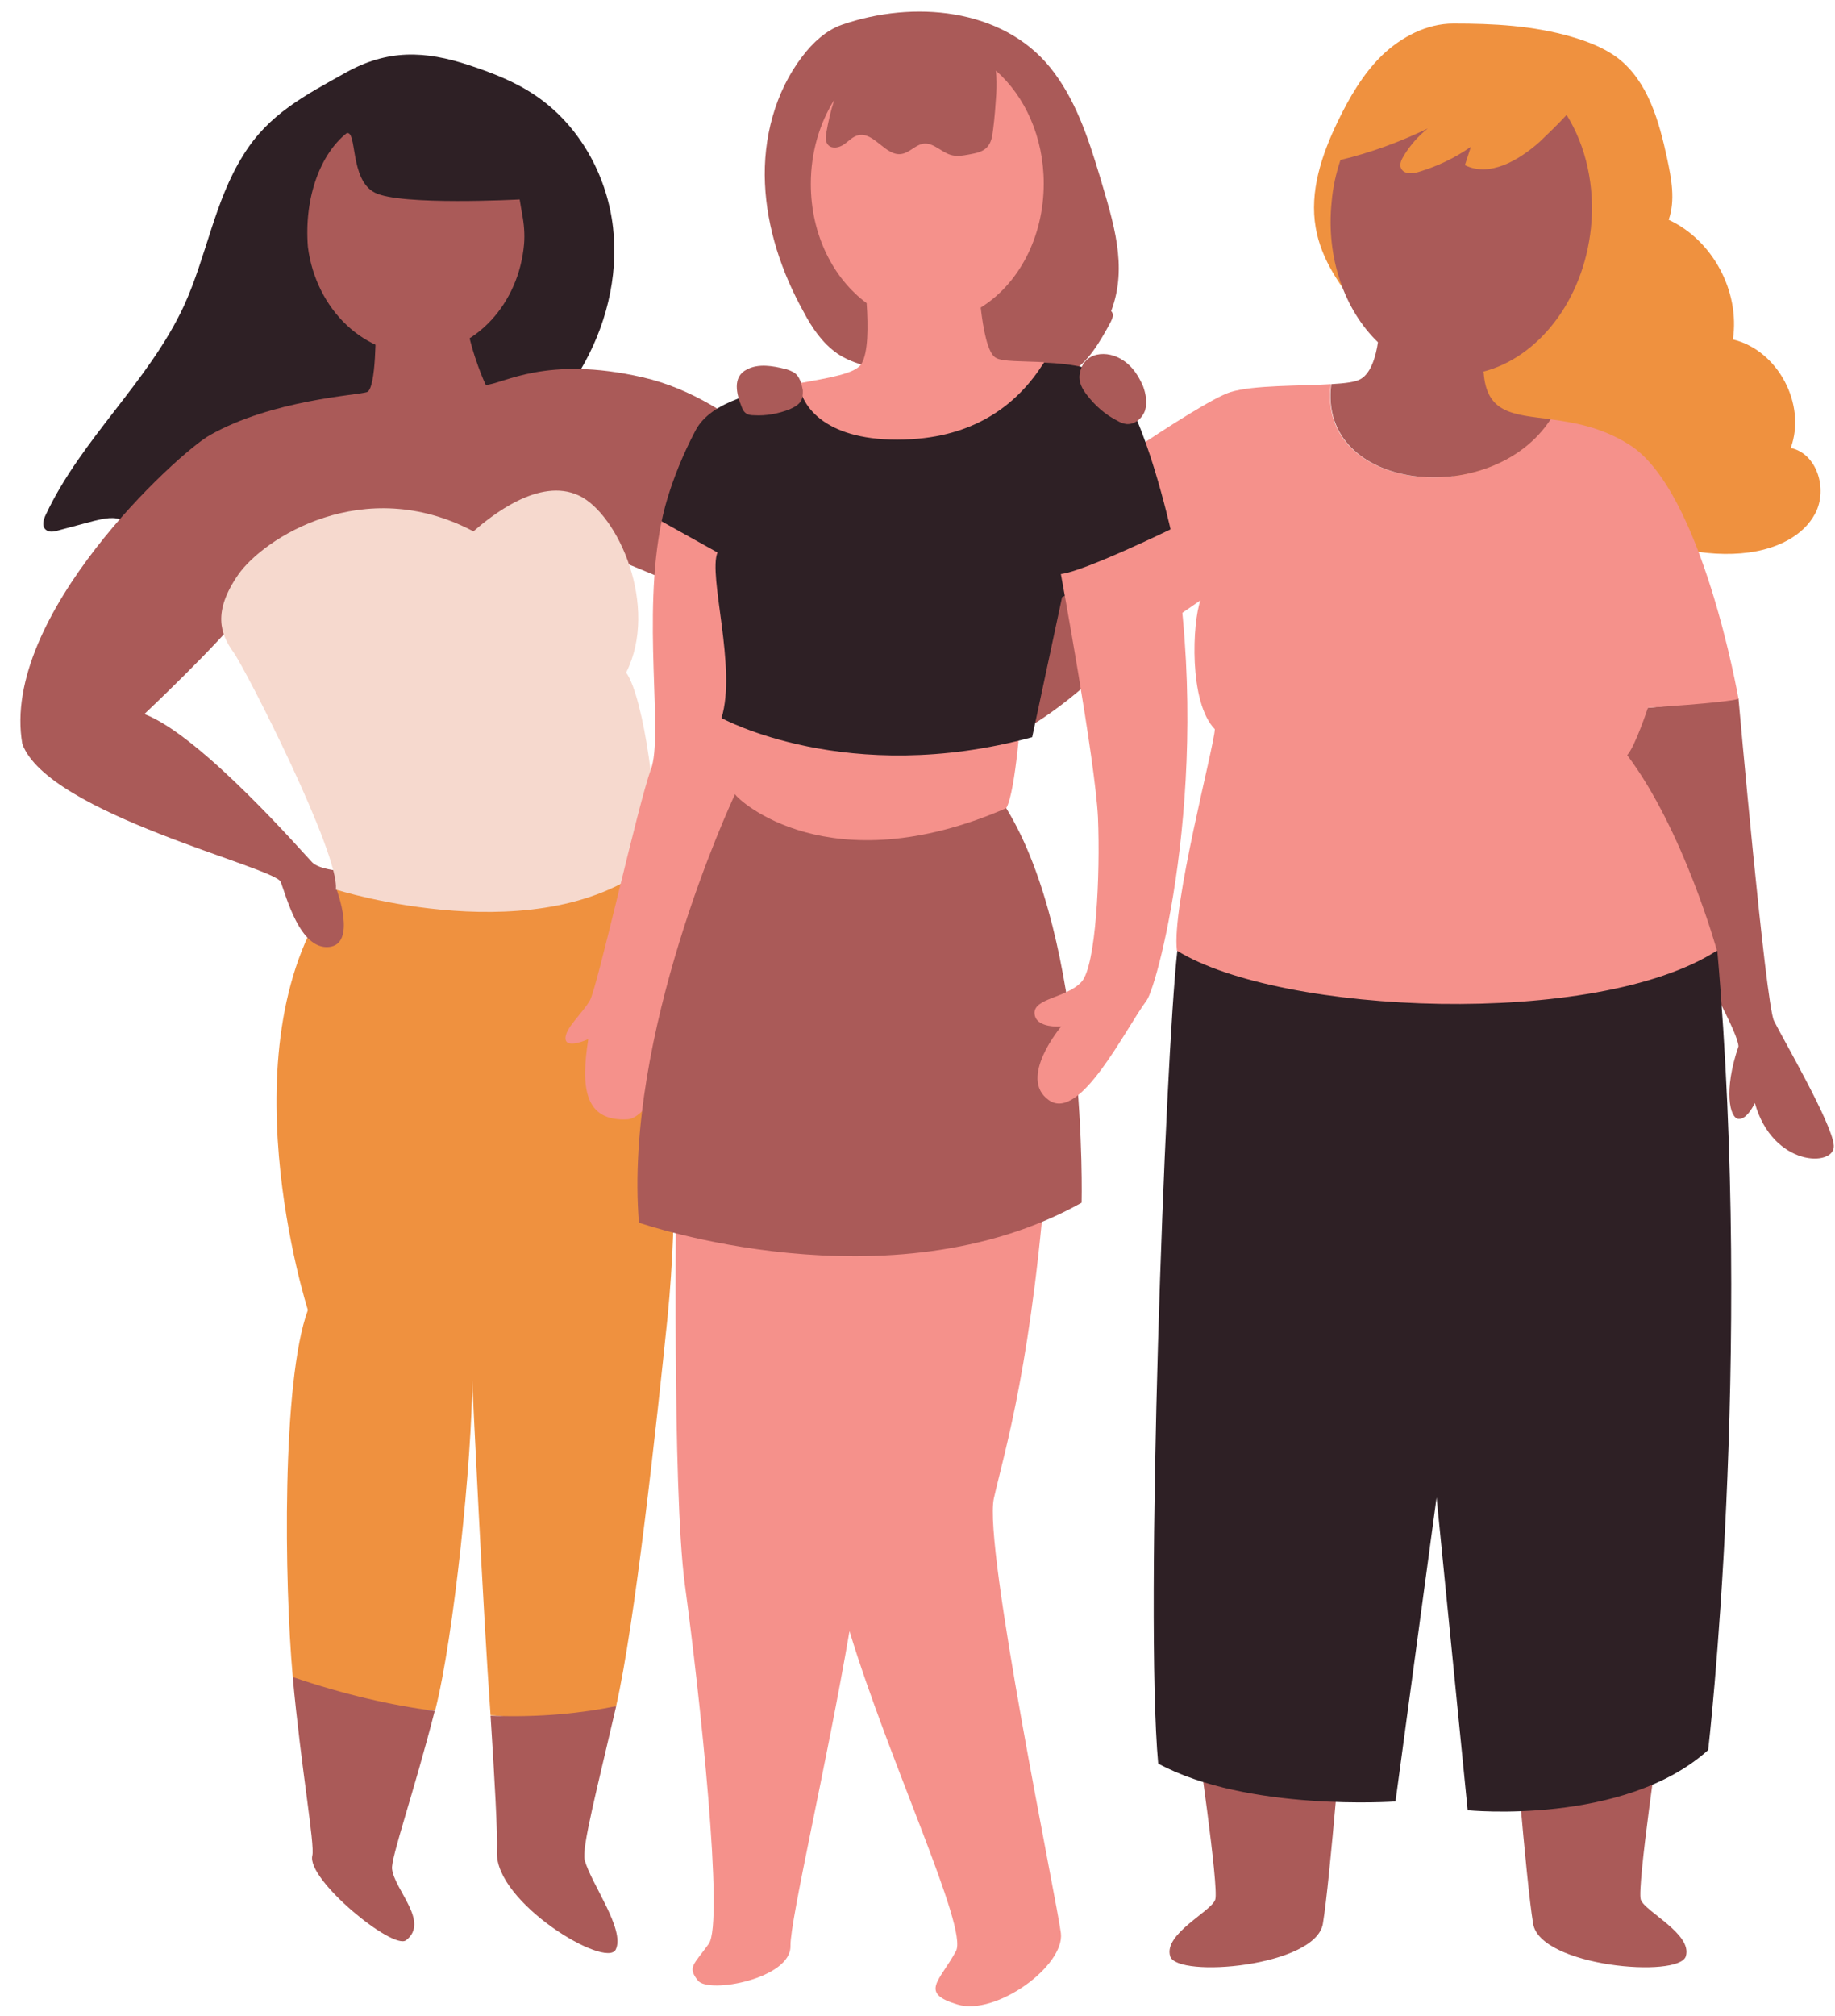
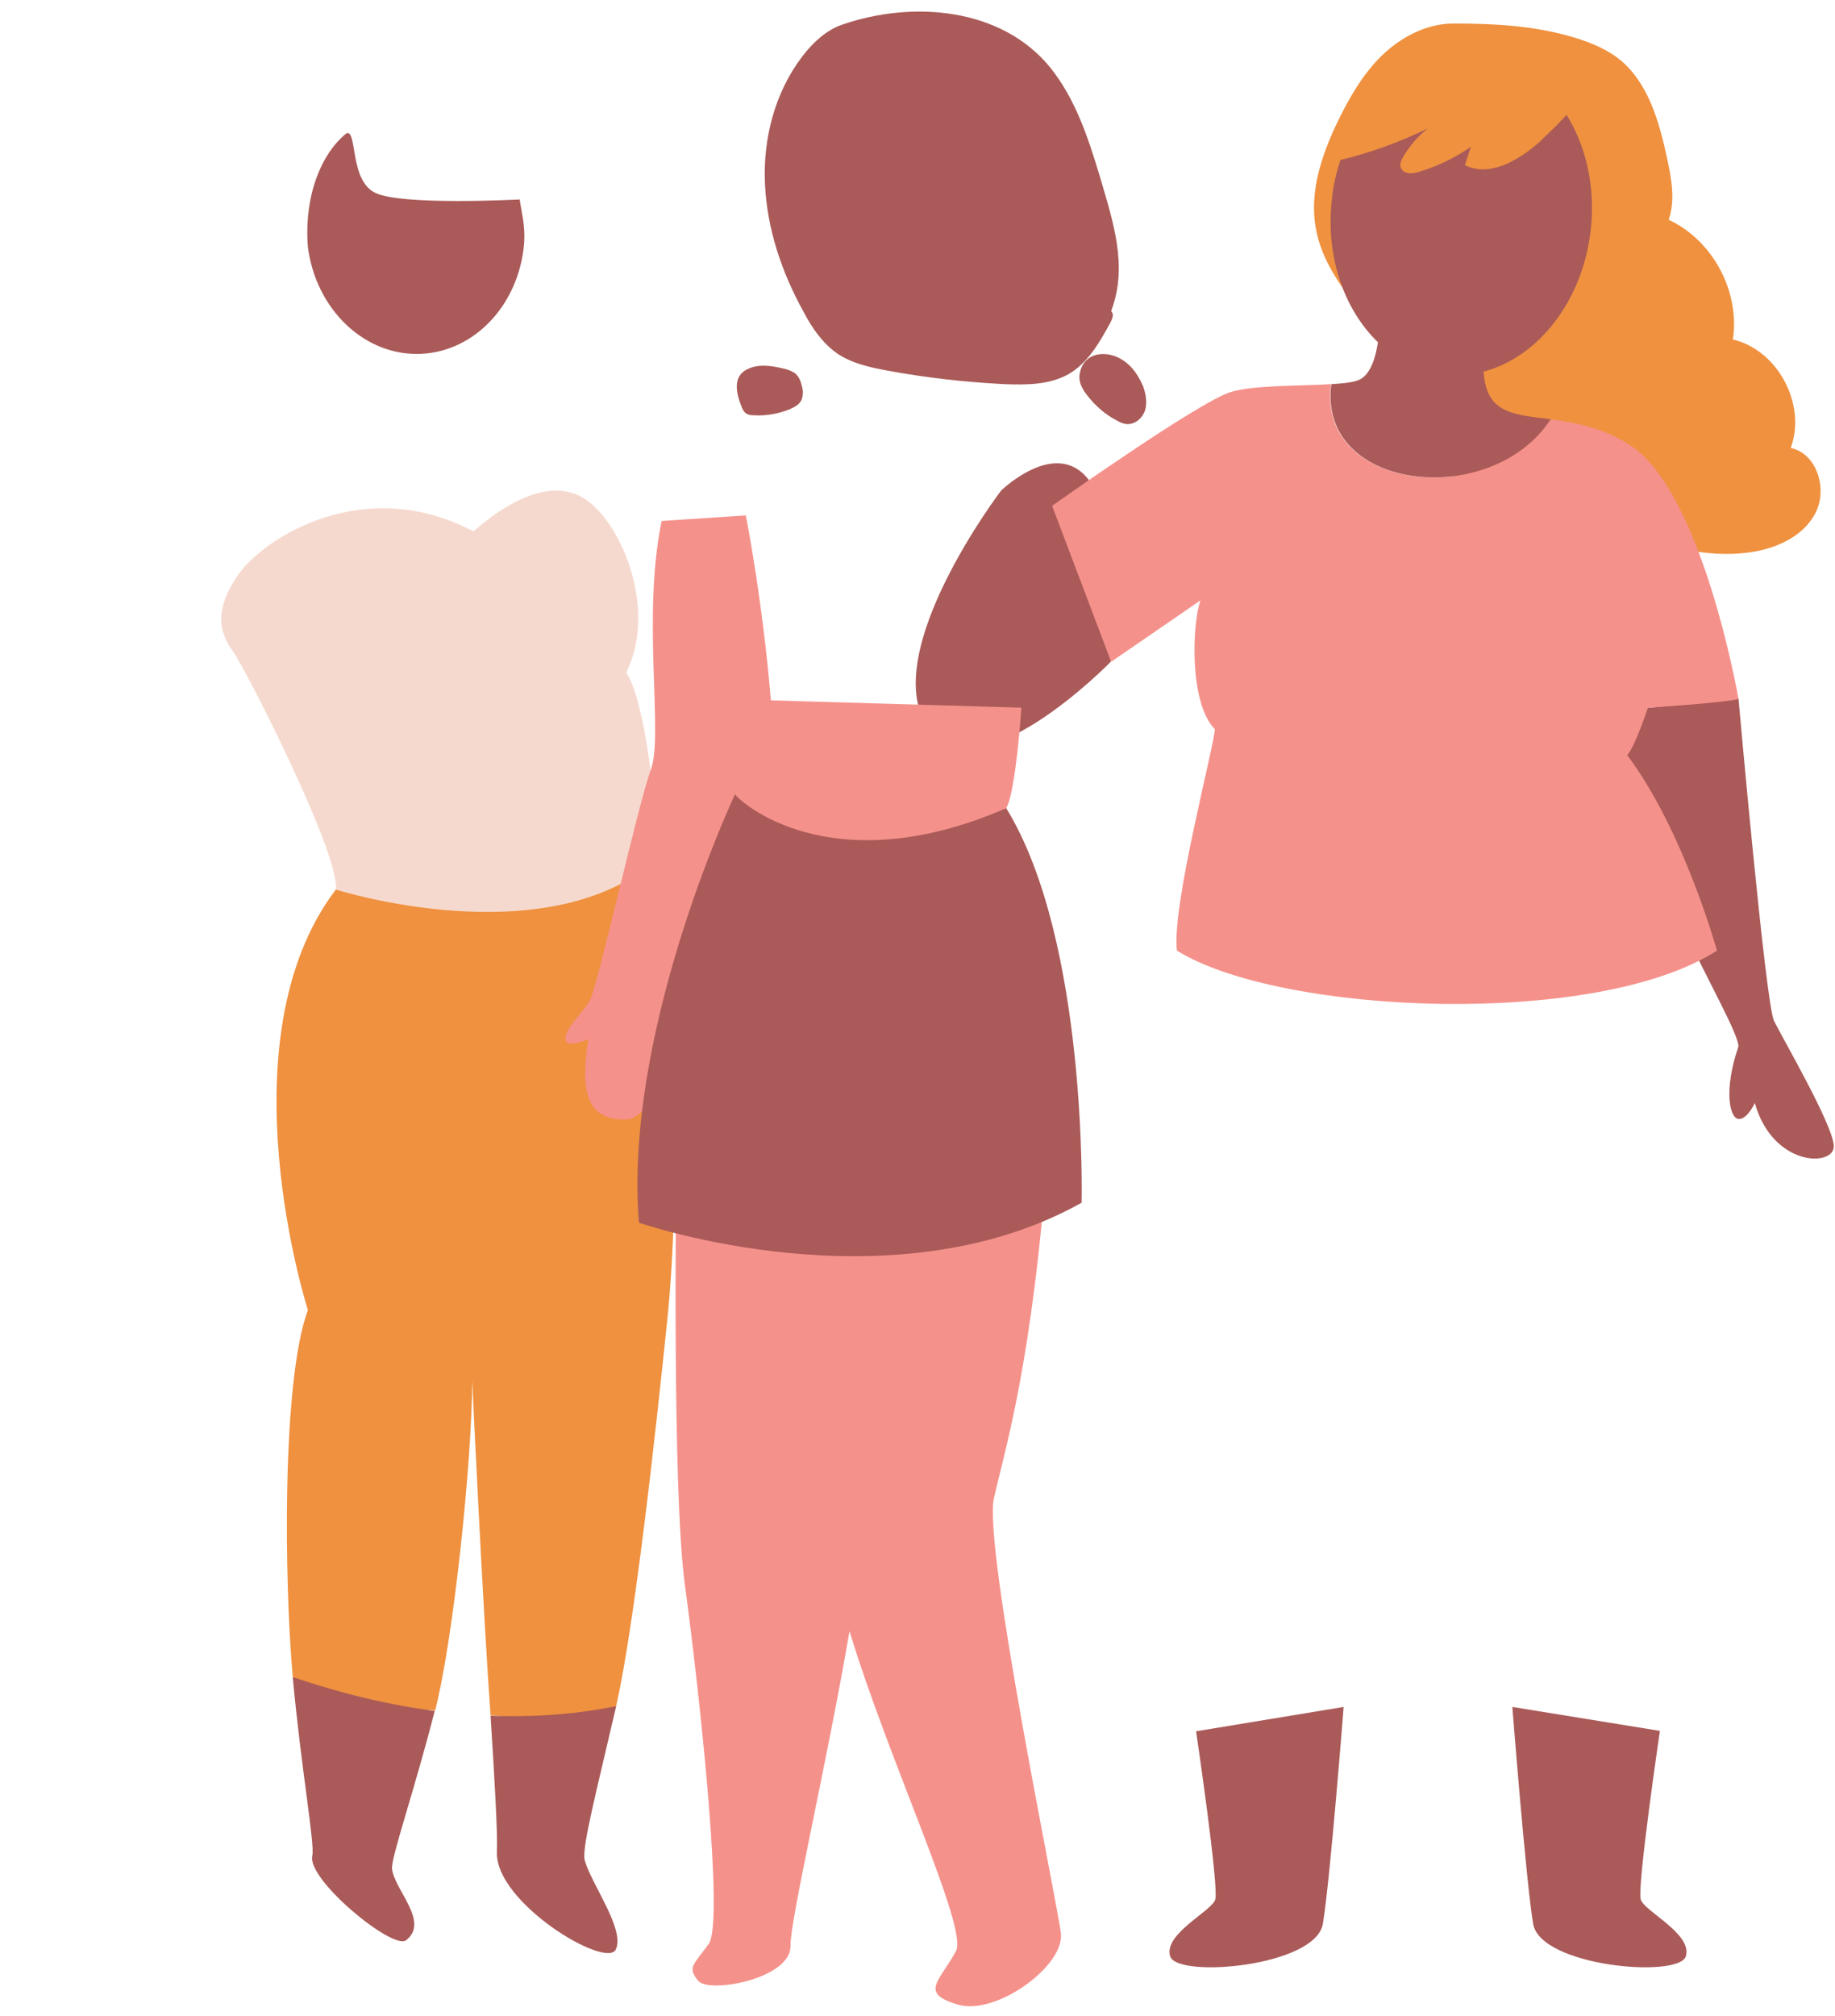
<svg xmlns="http://www.w3.org/2000/svg" height="505.4" preserveAspectRatio="xMidYMid meet" version="1.0" viewBox="-5.2 -2.9 460.1 505.4" width="460.1" zoomAndPan="magnify">
  <g id="change1_1">
    <path d="M401.4,127.9c-11.1-9-30-0.6-40.8-10c-6.2-5.4-7.1-14.4-10.3-22c-6.4-15.2-22.8-25.5-25.6-41.7 c-1.6-9.1,1.5-18.3,5.5-26.6c2.9-6,6.3-11.9,11.1-16.6c4.8-4.6,11.2-8,17.9-8c10.1,0,19.9,0.5,29.6,3.3c4.1,1.2,8.3,2.8,11.7,5.4 c7.5,5.8,10.3,15.8,12.3,25.1c1.1,5.1,2.1,10.5,0.4,15.4c11,5.1,17.9,17.9,16.1,30c11.3,2.7,18.5,16.3,14.5,27.2 c6.6,1.4,9.3,10.3,6.2,16.3s-10,9-16.7,9.9C423,137,409.4,134.3,401.4,127.9z M157.7,227.7c0,0,1.5-2.5,1.3-14.7 c0,0-51.1-30.9-80,7.1c-28.7,37.8-7,105.4-7,105.4c-6.6,17.9-5.9,68.5-3.8,91.9c11.8,14.1,24.9,7.1,35.7,8.5 c4.7-18.3,9.3-63.4,9.3-82.8c0.1,2.6,2.7,57.6,4.6,84c12.6,0.5,19.9,8.3,31.5-2.4c4.7-20.6,10.1-70.4,12.9-97.6 C167.6,272.1,157.7,227.7,157.7,227.7z" fill="#EF913F" />
  </g>
  <g id="change2_1">
    <path d="M331.7,425c0,0-3.4,43.5-5.2,54.3c-1.7,10.8-36.6,13.8-38.3,8.2c-1.7-5.6,10.3-11.2,11.3-14.2 s-4.8-42.2-4.8-42.2 M374,425c0,0,3.4,43.5,5.2,54.3c1.7,10.8,36.6,13.8,38.3,8.2c1.7-5.6-10.3-11.2-11.3-14.2S411,431,411,431 M405.5,174.8l-3,6.6c0.1,29.8,27.8,71.1,28.2,78c-3.8,11.1-2.2,18,0,18.2c2.2,0.2,4.1-4,4.1-4c4.5,16.1,20.1,16.1,19.8,10.7 s-12.9-27-15-31.3c-2.1-4.2-8.9-80.8-8.9-80.8L405.5,174.8z" fill="#AA5A58" />
  </g>
  <g id="change3_1">
-     <path d="M81.5,15.3c10.4-5.8,19.7-5.6,31.1-1.8c5.7,1.9,11.4,4.1,16.4,7.5c10.4,7,17.2,18.6,19.2,30.9 c2,12.3-0.8,25.2-6.8,36.1c-8.5,15.5-22.9,26.7-34.8,39.7c-6.1,6.7-11.5,13.9-17,21c-2.2,2.8-4.6,5.8-7.8,7.3 c-3.9,1.9-8.6,1.4-12.5-0.3c-3.9-1.8-7.2-4.7-10-7.9c-3.7-4.1-8.1-9.2-13.5-8c-4.1,0.9-7.6,5.4-11.7,4.1c-6-2-2.8-13-8.3-16.2 c-2.2-1.3-5-0.6-7.5,0c-3,0.8-6,1.6-9,2.4c-1,0.3-2.2,0.5-3-0.2c-1.1-0.9-0.6-2.6,0-3.8c8.9-19,25.9-33.4,34.7-52.5 c5.6-12.3,7.6-26.2,14.8-37.6C62.1,25.7,71.3,21,81.5,15.3z M290,235.4c-3.1,27.6-8.2,166.7-4.8,203.8c22.4,12.1,59.5,9.5,59.5,9.5 l10.3-76.2l7.8,78.4c0,0,39.2,3.9,60.3-15.1c0,0,11.3-97.3,2.3-200.3" fill="#2E2025" />
-   </g>
+     </g>
  <g id="change2_2">
-     <path d="M145.7,135.8c0,0-7.5,19.1-24.1,24.5c-16.5,5.4-59.4-18.5-65.4-10.4S31,176.1,31,176.1 c14.3,5.4,40.4,35.5,42.1,37.2s6.7,2.1,6.7,2.1c1,2.9-0.6,4.7-0.6,4.7s5.2,13.8-2,14.4s-10.6-12.6-12-16.3 c-1.3-3.7-58.3-17-64.8-34.6c-5.6-32,39-72.9,47-77.4c15.7-8.9,37-10,39.4-10.8S89,79,89,79s21.2-9.7,22.7-1.1s4.9,15.7,4.9,15.7 c4.3-0.2,15-7.5,39.4-1.9c24.4,5.6,42.1,28.4,42.1,28.4l-22.9,27.9L145.7,135.8z" fill="#AA5A58" />
-   </g>
+     </g>
  <g id="change4_1">
    <path d="M159,213c-28,23.6-80,7.1-80,7.1c1.1-8.7-22.3-54.7-25.6-59.4c-3.4-4.7-5.3-10.2,1.1-19.5 c6.4-9.2,31.5-25.4,59-10.9c4.5-3.9,16.5-13.6,26.4-9c9.9,4.6,20.2,27.9,11.9,44.4C156.3,172,160.1,200.6,159,213z" fill="#F6D9CE" />
  </g>
  <g id="change5_1">
    <path d="M234.9,499.6c-9.7-2.9-4.5-5.8-0.4-13.4c3.1-5.7-16.7-47.3-26.7-80.2c-5.7,33.3-14.9,72.4-14.8,78.9 c0.2,8.2-20.5,12.1-23.2,8.7c-2.7-3.4-1.1-3.9,2.7-9.2c3.9-5.3-2.2-62.2-6-90.2c-3.2-23.9-2.1-99.1-2.2-100.6l93.3-9.2 c-3.8,54-10.9,76.3-13.6,88.3s15.8,100.9,16.8,109C261.8,489.9,244.5,502.5,234.9,499.6z M160.7,127.7c-5,24.1,0.5,53.7-2.7,62.3 c-3.2,8.6-13.4,54.6-15.3,57.9s-6.4,7.1-6.1,9.7c0.3,2.5,5.7,0,5.7,0c-1.9,12.1-1,20.7,9.9,20.1c10.8-0.6,38.5-69.5,36.4-98.5 c-2-29-6.8-52.9-6.8-52.9L160.7,127.7z" fill="#F5918B" />
  </g>
  <g id="change2_3">
-     <path d="M273.4,75.1c0.8,0.7,0.3,1.9-0.1,2.7c-2.7,5-5.7,10.3-10.6,13.1c-4.8,2.7-10.6,2.7-16,2.5 c-9.9-0.5-19.7-1.6-29.4-3.4c-4.4-0.8-8.9-1.8-12.6-4.3c-3.7-2.6-6.3-6.4-8.4-10.4c-5.5-9.9-9.2-20.9-9.7-32.2s2.5-22.9,9.4-31.9 c2.6-3.4,5.9-6.5,9.9-7.9C223.8-2.9,246-0.9,258.1,14c6.3,7.8,9.5,17.5,12.4,27.1C273.9,52.7,277.7,63.8,273.4,75.1z M245.8,120.1 c0,0-30.6,40.2-18.6,59c12.1,18.8,46.1-16.1,46.1-16.1C278.7,87.9,245.8,120.1,245.8,120.1z M179.1,196.2 c-1.4,3-27.9,60.3-24.1,107.4c0,0,62.9,21.9,111-5c0,0,1.6-65.5-18.9-98.9S179.1,196.2,179.1,196.2z M179.1,196.2 c-1.4,3-27.9,60.3-24.1,107.4c0,0,62.9,21.9,111-5c0,0,1.6-65.5-18.9-98.9S179.1,196.2,179.1,196.2z" fill="#AA5A58" />
+     <path d="M273.4,75.1c0.8,0.7,0.3,1.9-0.1,2.7c-2.7,5-5.7,10.3-10.6,13.1c-4.8,2.7-10.6,2.7-16,2.5 c-9.9-0.5-19.7-1.6-29.4-3.4c-4.4-0.8-8.9-1.8-12.6-4.3c-3.7-2.6-6.3-6.4-8.4-10.4c-5.5-9.9-9.2-20.9-9.7-32.2s2.5-22.9,9.4-31.9 c2.6-3.4,5.9-6.5,9.9-7.9C223.8-2.9,246-0.9,258.1,14c6.3,7.8,9.5,17.5,12.4,27.1C273.9,52.7,277.7,63.8,273.4,75.1z M245.8,120.1 c0,0-30.6,40.2-18.6,59c12.1,18.8,46.1-16.1,46.1-16.1C278.7,87.9,245.8,120.1,245.8,120.1z M179.1,196.2 c-1.4,3-27.9,60.3-24.1,107.4c0,0,62.9,21.9,111-5c0,0,1.6-65.5-18.9-98.9z M179.1,196.2 c-1.4,3-27.9,60.3-24.1,107.4c0,0,62.9,21.9,111-5c0,0,1.6-65.5-18.9-98.9S179.1,196.2,179.1,196.2z" fill="#AA5A58" />
  </g>
  <g id="change5_2">
    <path d="M402.8,186.4c14.2,18.9,22.5,49,22.5,49c-30.3,19.5-109.5,16.1-135.4,0c-1.4-11,9.3-51,9.5-55.5 c-6.6-6.8-5.6-26.9-3.6-32.3L273.4,163l-14.8-39.1c0,0,36.5-25.9,44.7-28.5c5.8-1.8,17.3-1.5,25.2-2c-3.5,27,40.3,31.5,55,8.8 c5.8,0.8,12.7,1.9,19.7,6.3c18.4,11.3,27.5,63.8,27.5,63.8c-3.4,1-22.7,2.2-22.7,2.2S404.8,184.2,402.8,186.4z M179.1,172.4 c0,0-0.7,22.4,0,23.8c0.7,1.4,23.5,22.8,68,3.5c2.4-4.1,3.8-25.2,3.8-25.2L179.1,172.4z" fill="#F5918B" />
  </g>
  <g id="change3_2">
-     <path d="M288.3,129.8c-6.1,6.5-27.2,17-27.2,17l-7.5,35.1c-46.3,12.6-77.9-4.8-77.9-4.8c3.9-12.5-3.4-35.7-1-41.5 l-14-7.8c0,0,1.7-9.9,8.5-22.8c3.9-7.4,15.8-9.9,25.9-11.7c0.8,6.7,55.4,4.7,61.5-5.3c6.7,0.3,14.2,1.2,18.1,5.5 C281.9,101.2,288.3,129.8,288.3,129.8z" fill="#2E2025" />
-   </g>
+     </g>
  <g id="change5_3">
-     <path d="M256.6,87.9c-6.2,10-16.5,18.3-33.2,19.3c-20.2,1.2-27.5-7.3-28.3-14c7.6-1.4,14.2-2.4,15.7-4.9 c1.7-2.8,1.7-9.3,1.3-15.2c-8.4-6.2-14-17.2-14-29.9c0-7.9,2.2-15.2,5.9-21.1c-0.9,2.7-1.5,5.4-2,8.2c-0.2,1.1-0.3,2.4,0.5,3.2 c1,1,2.8,0.6,3.9-0.2c1.2-0.8,2.2-2,3.6-2.3c4-0.9,6.8,5.3,10.8,4.7c2.1-0.3,3.6-2.4,5.7-2.6c2.4-0.2,4.3,2.1,6.6,2.8 c1.5,0.5,3.2,0.2,4.8-0.1c1.6-0.3,3.2-0.6,4.3-1.7c1.2-1.2,1.4-2.9,1.6-4.5c0.4-3,0.6-6,0.8-9c0.1-1.9,0.1-3.9-0.1-5.8 c7.3,6.4,12,16.7,12,28.3c0,13.6-6.4,25.3-15.8,31.1c0.6,5.2,1.7,11.5,3.8,12.6C246.1,87.8,251.1,87.6,256.6,87.9z M288.3,129.8 c0,0-21.8,10.6-27.5,11.2c0,0,8.6,46.6,9.3,61c0.6,14.5-0.5,37.2-4.1,41.2c-3.7,4.1-12.1,4.1-11.8,8c0.3,3.8,6.7,3.2,6.7,3.2 s-11,13-3.1,18.5c7.8,5.5,19-17.6,24.5-25C285.2,243.9,299.5,190,288.3,129.8z" fill="#F5918B" />
-   </g>
+     </g>
  <g id="change2_4">
    <path d="M141.4,463.4c1.6,5.9,10.2,17.4,7.8,22.4s-30.4-11.8-29.8-24.5c0.2-4.6-0.6-18.4-1.6-34.1 c12.6,0.5,23.2-0.7,31.5-2.4C144.5,445.6,140.6,460.4,141.4,463.4z M68.2,417.5c2.1,22.9,5.6,42.1,4.9,44.8 c-1.4,6,20.2,23.7,23.5,21.2c6-4.6-2.9-12.6-3.5-17.9c-0.3-2.8,5.4-18.9,10.7-39.6C93,424.6,81.1,421.9,68.2,417.5z M125.7,50.7 l-0.6-3.6c0,0-29.9,1.6-36.3-1.7c-6.4-3.2-4.4-15.8-7.1-14.9C75.3,35.6,71,46.3,72,59c2,15.7,14.3,27.5,28.5,26.8 c13.6-0.7,24.4-12.6,25.7-27.5C126.4,55.8,126.2,53.2,125.7,50.7z M193.9,90.5c-0.7-0.4-1.4-0.7-2.2-0.9c-3.2-0.8-6.7-1.4-9.6,0.1 c-3.8,1.9-2.6,6.3-1.3,9.5c0.2,0.5,0.5,1.1,0.9,1.4c0.6,0.5,1.3,0.6,2.1,0.6c3.1,0.2,6.2-0.4,9-1.5c1.1-0.5,2.3-1.1,2.9-2.2 c0.4-0.8,0.4-1.7,0.4-2.5C195.8,93.3,195.3,91.4,193.9,90.5z M276.5,87.5c-4-2.8-10.2-2.3-11,3.5c-0.3,1.9,0.7,3.7,1.9,5.2 c2,2.6,4.6,4.9,7.6,6.4c0.7,0.4,1.4,0.7,2.2,0.8c2.1,0.2,4-1.4,4.7-3.4c0.6-2,0.2-4.2-0.5-6.1C280.3,91.4,278.8,89,276.5,87.5z M393.7,54.3c1.1-10.6-1.3-20.7-6.1-28.4c-2.2,2.4-4.5,4.6-6.8,6.8c-5.2,4.6-12.5,8.9-18.7,5.8c0.5-1.5,1-3.1,1.5-4.6 c-4,2.8-8.4,4.9-13.1,6.3c-1.6,0.5-3.7,0.6-4.4-0.9c-0.5-1,0.1-2.2,0.7-3.2c1.6-2.6,3.6-4.9,6-6.8c-7,3.4-14.4,6.1-21.9,7.9 c-1.1,3.3-1.9,6.8-2.2,10.4c-1.5,14.2,3.3,27.3,11.6,35.3c-0.5,3.4-1.7,7.7-4.3,9.2c-1.3,0.8-4,1.1-7.4,1.3 c-3.5,27,40.3,31.5,55,8.8c-9.4-1.2-16.1-1.4-16.8-11.8l-0.2-0.1C380.4,86.8,391.8,72.5,393.7,54.3z" fill="#AA5A58" />
  </g>
</svg>